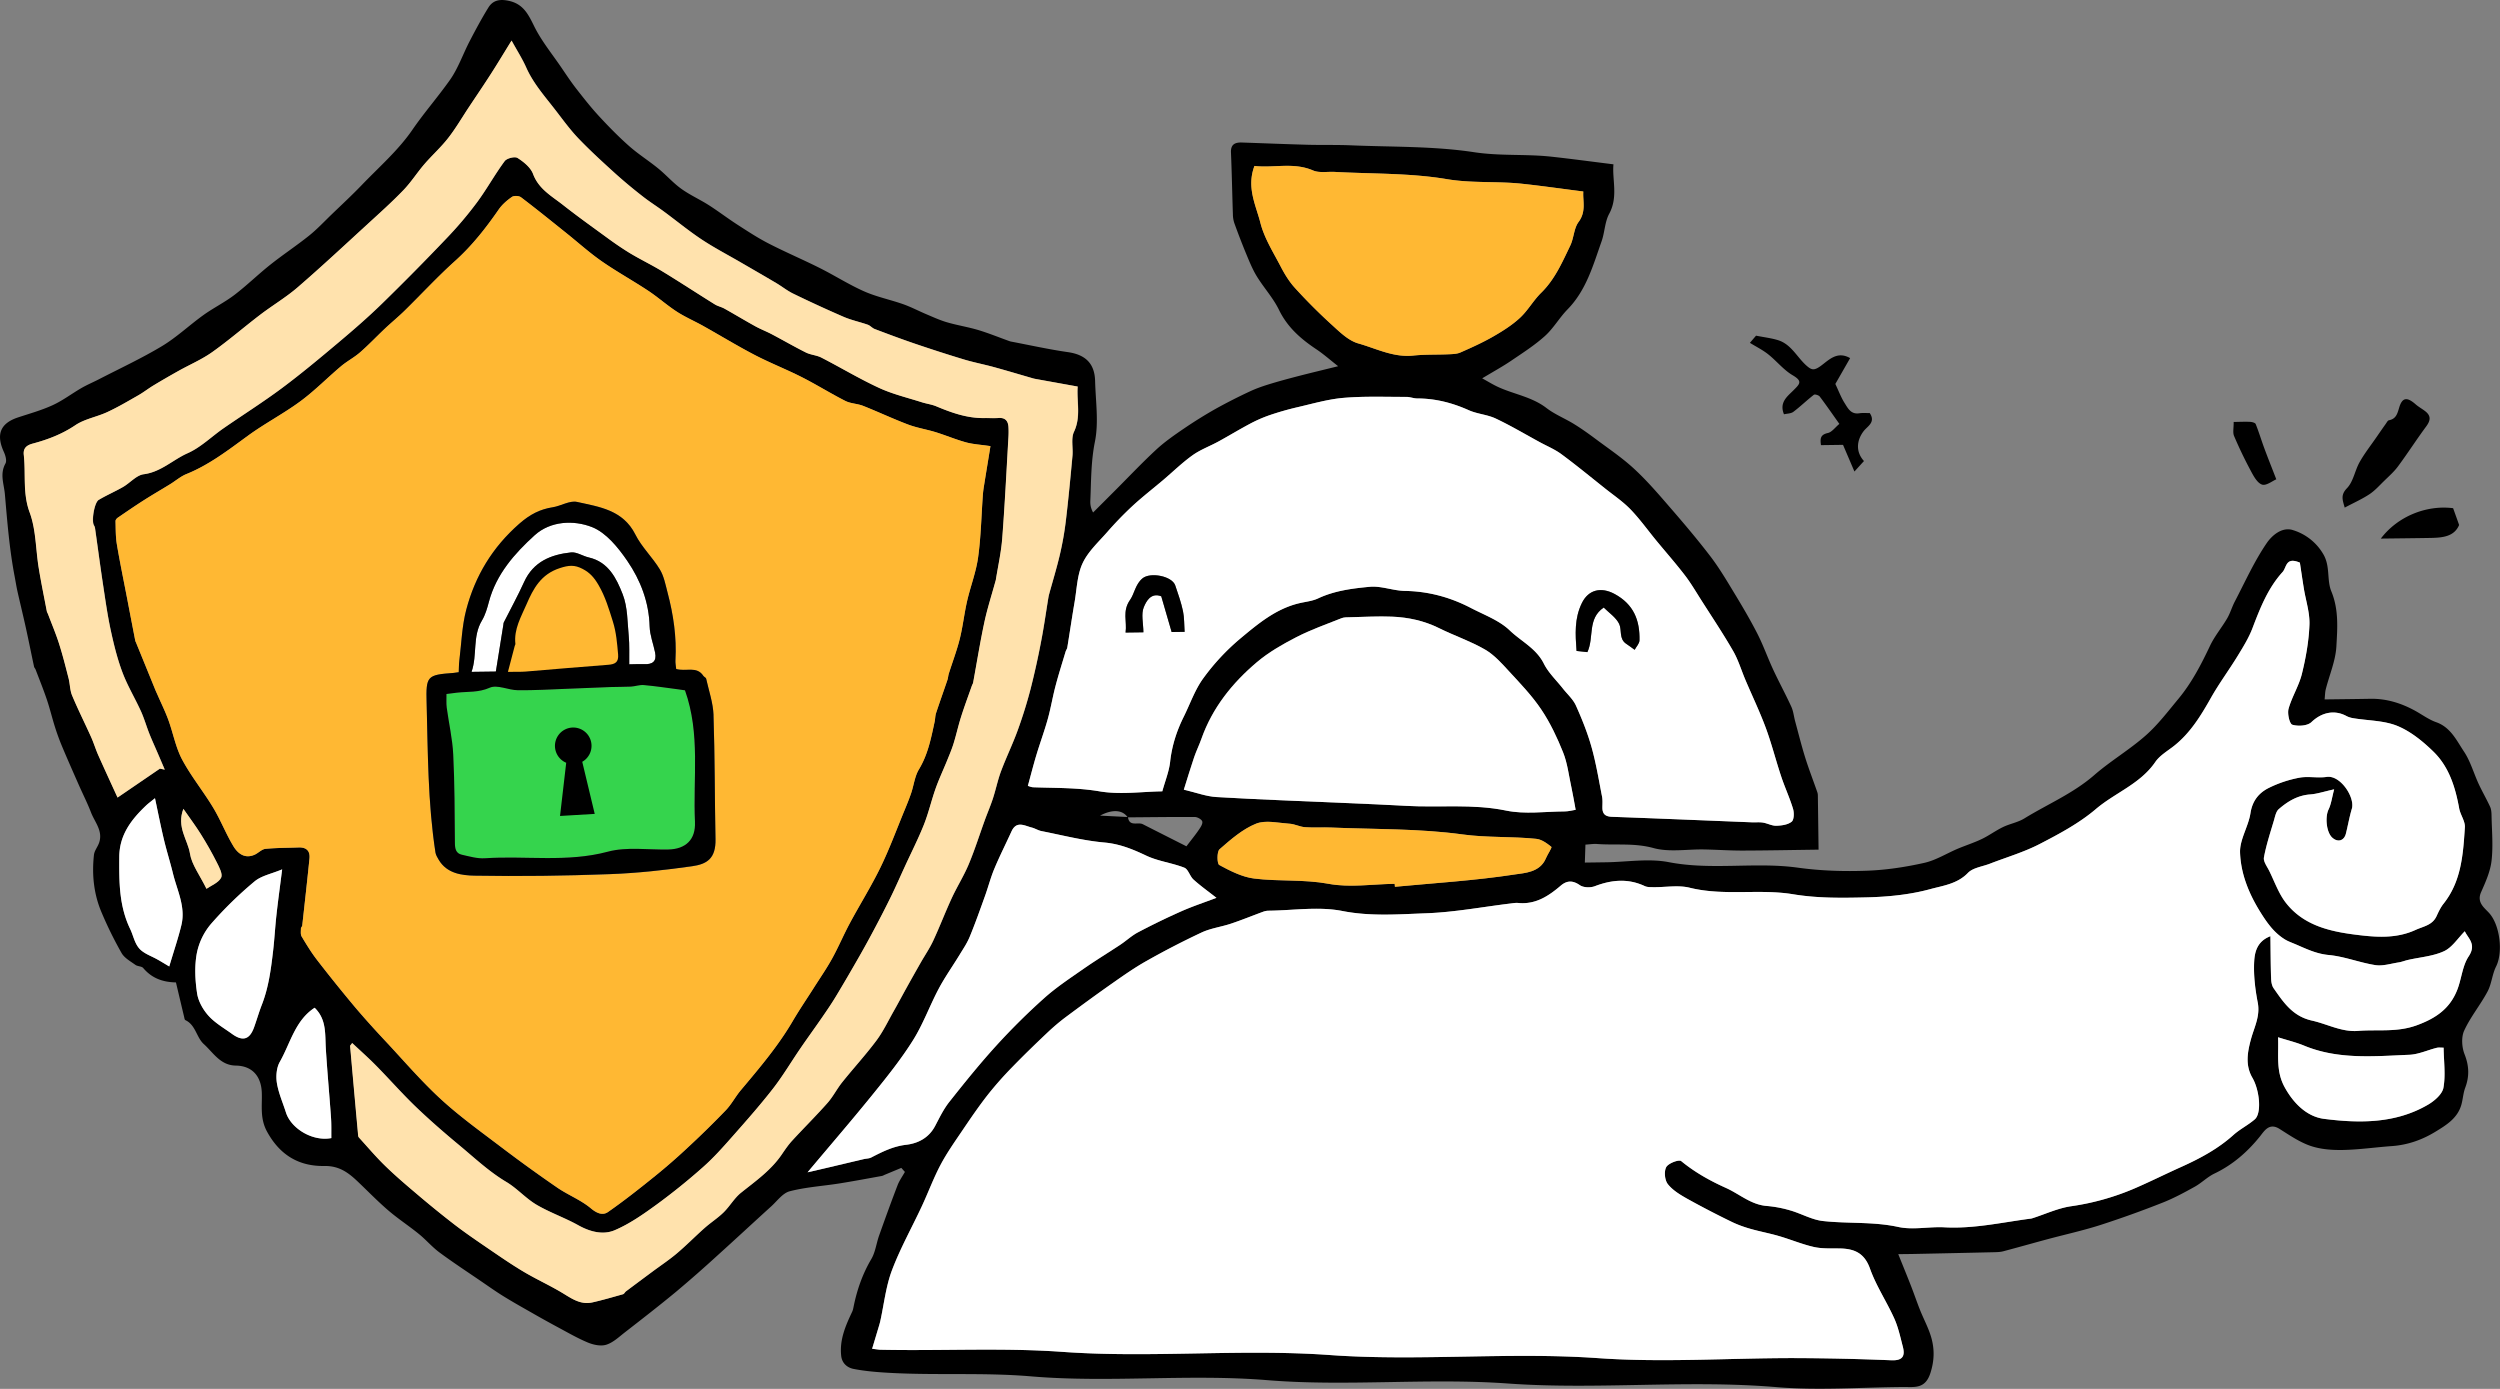
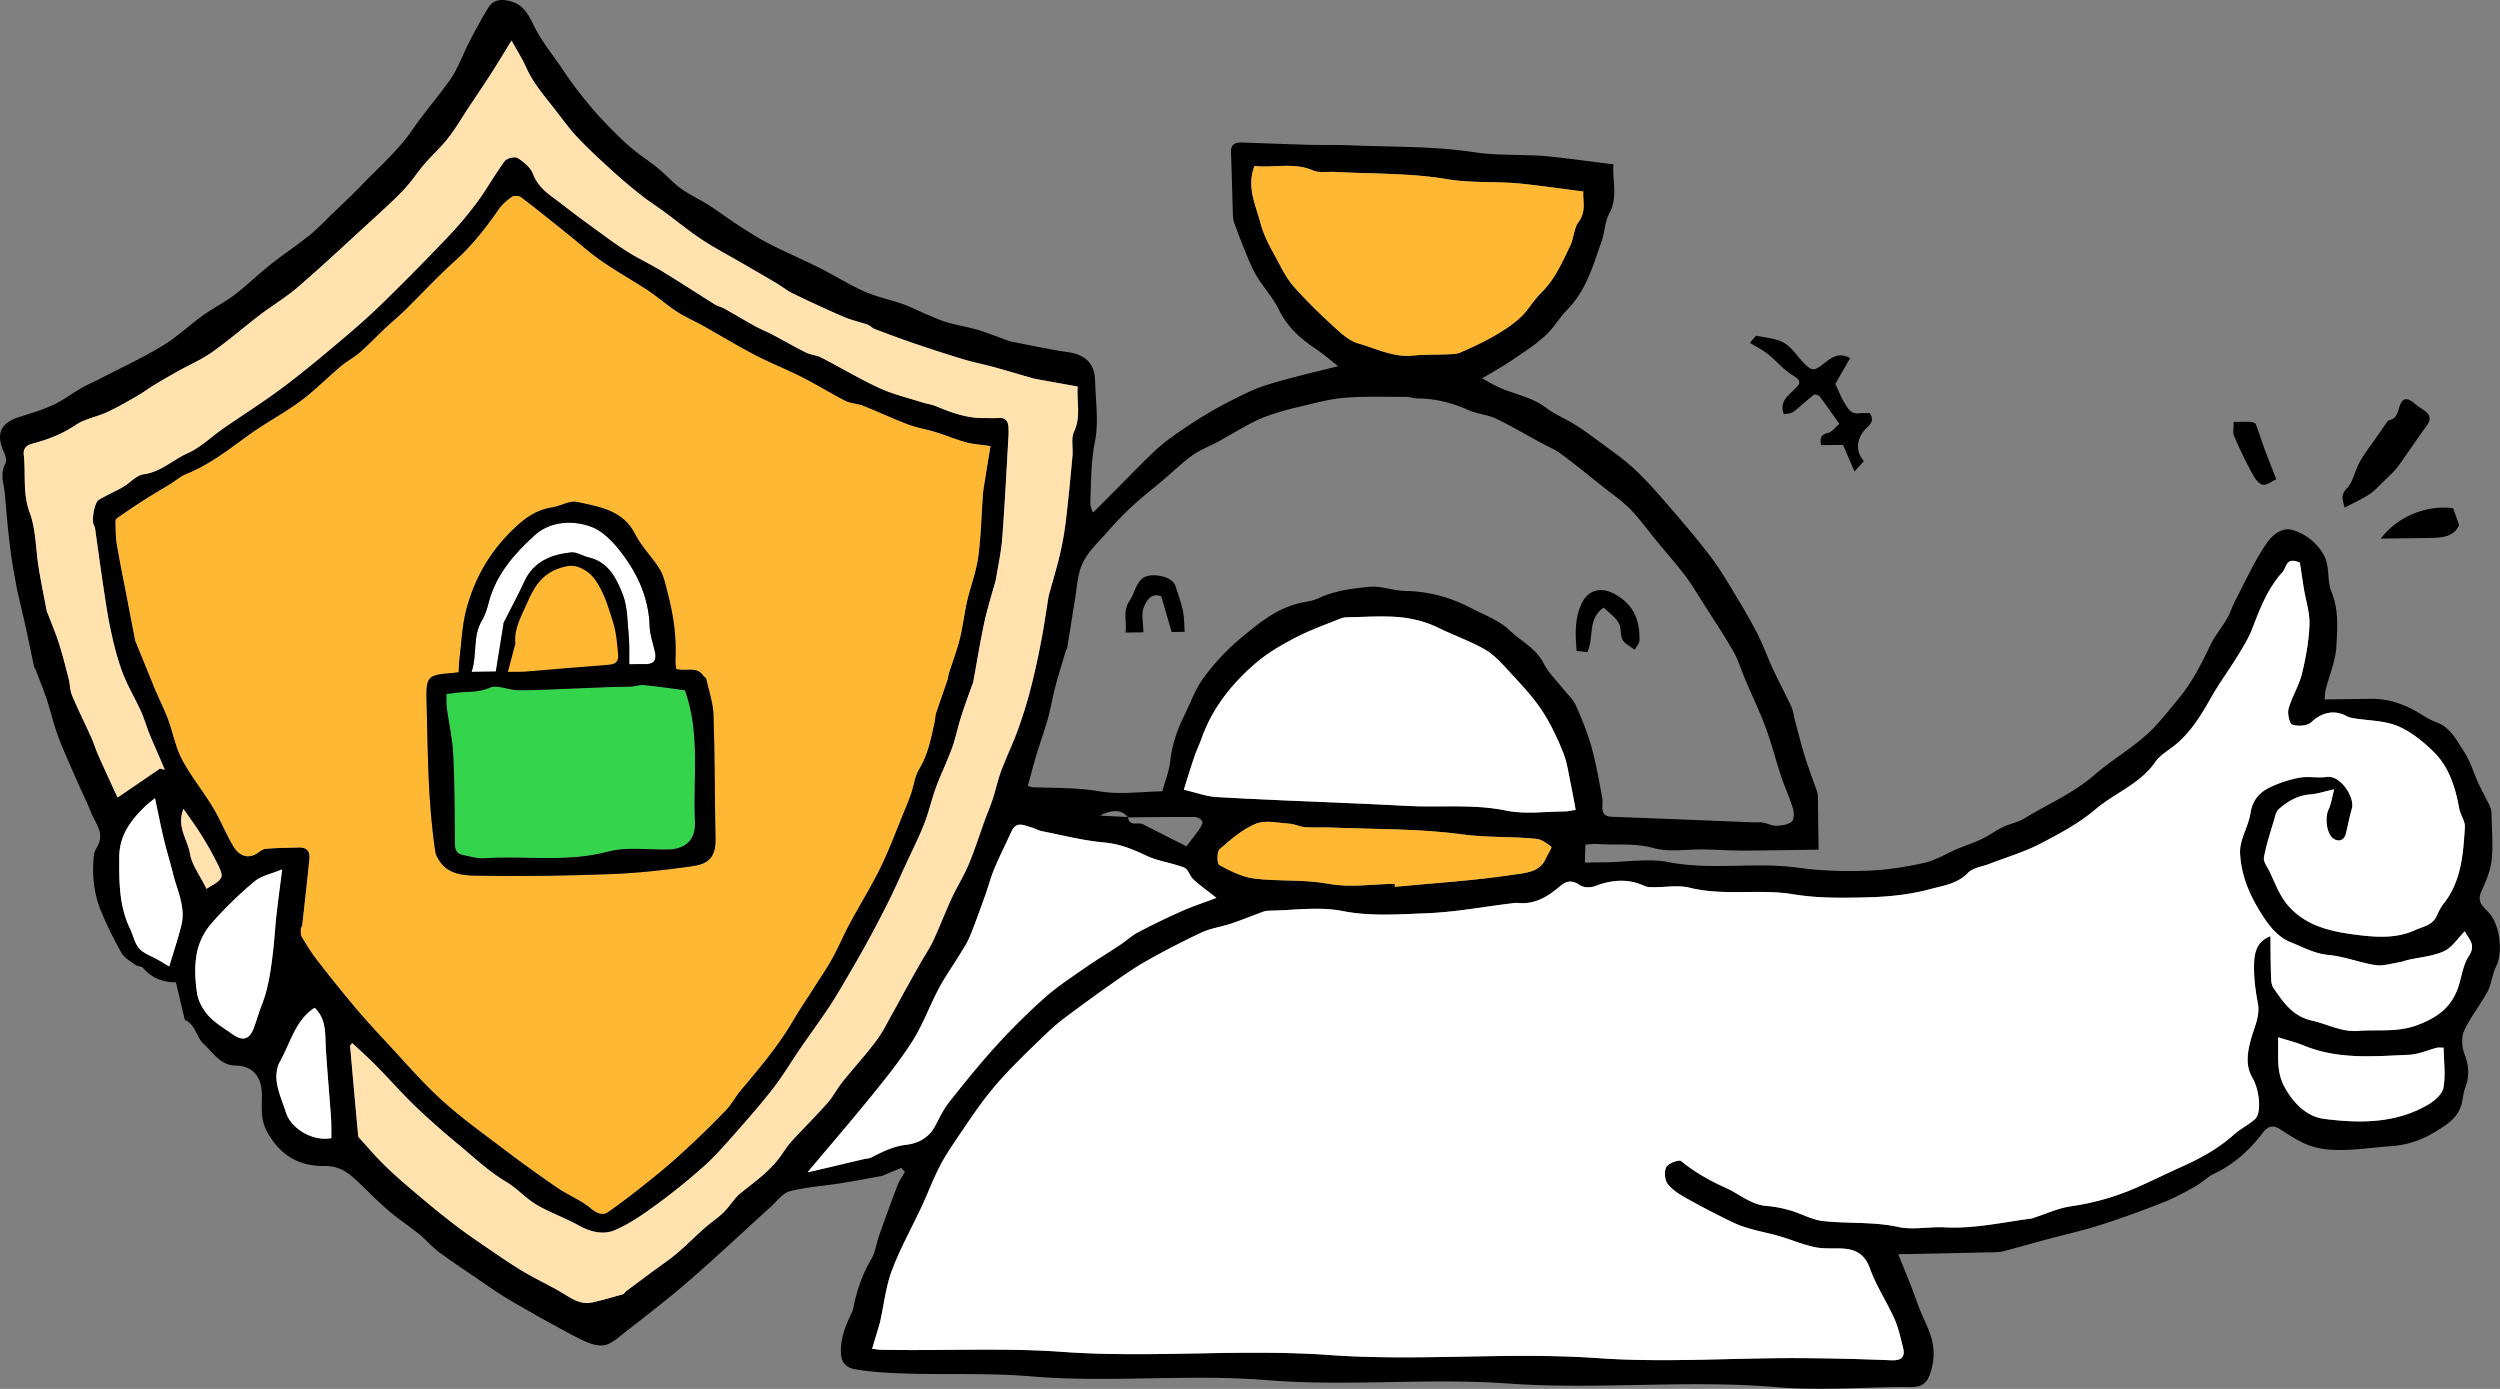
<svg xmlns="http://www.w3.org/2000/svg" fill="none" viewBox="0 0 180 100">
  <rect x="0" y="0" width="180" height="100" fill="#808080" stroke="none" />
  <g clip-path="url(#7yTXHd-cNCsua)">
    <path d="M45.305 47.831c-.01-.762.024-1.398-.036-2.026-.097-1.014-.075-2.093-.436-3.015-.443-1.136-1.02-2.329-2.44-2.653-.434-.098-.871-.406-1.28-.363-1.445.156-2.712.661-3.379 2.131-.448.99-.976 1.944-1.465 2.915-.022.044-.019.103-.027.156l-.542 3.376-1.749.023c.426-1.234.052-2.54.748-3.7.243-.405.38-.887.502-1.35.53-1.99 1.853-3.478 3.293-4.787 1.139-1.034 2.812-1.106 4.13-.588 1.016.4 1.883 1.473 2.543 2.436.95 1.389 1.558 2.968 1.606 4.722.018.63.267 1.252.394 1.88.13.644-.202.859-.793.832-.313-.014-.627.005-1.069.011z" fill="#fff" />
    <path d="M49.315 49.701c-.124-.017-.278-.043-.433-.064-.843-.108-1.685-.237-2.53-.314-.303-.027-.616.093-.926.11-.485.026-.971.015-1.456.032-1.055.038-2.108.088-3.163.126-1.174.043-2.35.117-3.524.104-.685-.008-1.483-.423-2.023-.182-.802.357-1.574.27-2.362.357-.23.026-.458.058-.755.096.005.355-.022.672.019.98.15 1.127.413 2.248.469 3.378.103 2.12.101 4.247.119 6.37.003.407.071.747.492.842.55.125 1.12.294 1.669.257 2.944-.196 5.904.314 8.85-.473 1.366-.365 2.895-.126 4.35-.157 1.254-.025 1.985-.706 1.922-1.987-.152-3.135.402-6.32-.72-9.477l.002.002z" fill="#35D44D" />
    <path d="M12.678 70.735c-1.005-.019-1.766-.328-2.366-1.036-.116-.137-.405-.112-.566-.23-.354-.256-.788-.492-.993-.851a27.716 27.716 0 01-1.444-2.933c-.56-1.317-.7-2.715-.545-4.131.033-.31.28-.59.38-.9.271-.838-.32-1.456-.588-2.151-.26-.676-.59-1.325-.882-1.988-.404-.915-.809-1.83-1.197-2.754a16.54 16.54 0 01-.516-1.407c-.208-.654-.365-1.323-.583-1.97-.248-.734-.539-1.453-.815-2.177-.027-.073-.095-.134-.111-.207-.199-.928-.383-1.857-.587-2.783-.192-.877-.408-1.75-.605-2.626-.08-.356-.135-.716-.203-1.075C.68 39.56.526 37.58.353 35.596c-.067-.77-.382-1.46.041-2.226.11-.2-.003-.584-.118-.835-.575-1.258-.252-2.058 1.019-2.48.842-.278 1.705-.517 2.507-.887.725-.334 1.371-.83 2.066-1.231.405-.234.839-.416 1.255-.63 1.517-.784 3.073-1.505 4.535-2.383 1.06-.638 1.976-1.511 2.987-2.237.721-.518 1.531-.917 2.237-1.454.896-.684 1.705-1.48 2.588-2.18.906-.72 1.875-1.359 2.777-2.081.579-.462 1.089-1.01 1.624-1.526.728-.701 1.472-1.39 2.172-2.118 1.246-1.298 2.634-2.505 3.642-3.972.858-1.25 1.848-2.377 2.714-3.603.592-.841.934-1.858 1.415-2.783.426-.82.863-1.636 1.348-2.422.329-.534.823-.626 1.46-.49 1.04.22 1.404.946 1.829 1.812.522 1.068 1.301 2.012 1.975 3.005.348.512.69 1.028 1.069 1.515.528.676 1.058 1.353 1.64 1.981.69.746 1.403 1.475 2.162 2.146.66.584 1.414 1.057 2.097 1.615.568.462 1.057 1.028 1.648 1.454.624.451 1.34.77 1.99 1.184.695.444 1.352.947 2.044 1.395.742.479 1.483.966 2.266 1.368 1.21.623 2.466 1.156 3.683 1.766 1.077.54 2.099 1.196 3.198 1.682.898.397 1.88.595 2.81.923.581.206 1.13.498 1.7.737.484.204.967.426 1.47.57.733.213 1.494.332 2.225.55.746.224 1.47.52 2.204.784.05.017.099.036.15.046 1.366.26 2.726.564 4.102.762 1.257.18 1.93.805 1.964 2.075.036 1.46.27 2.97-.013 4.37-.286 1.419-.27 2.81-.33 4.22-.012.258.004.517.197.883.543-.542 1.086-1.084 1.628-1.628.972-.972 1.918-1.976 2.928-2.909.612-.564 1.308-1.046 1.998-1.516.75-.51 1.522-.99 2.311-1.435a39.16 39.16 0 012.4-1.22c.433-.205.893-.368 1.352-.511.7-.217 1.41-.408 2.12-.593.89-.231 1.784-.443 2.907-.722-.594-.466-1.058-.879-1.571-1.22-1.114-.744-2.082-1.585-2.69-2.84-.417-.857-1.087-1.584-1.59-2.402-.31-.504-.535-1.063-.764-1.613a53.29 53.29 0 01-.86-2.229 2.05 2.05 0 01-.102-.621c-.05-1.488-.077-2.975-.139-4.461-.025-.593.296-.735.787-.72 1.58.054 3.162.119 4.743.162 1.032.027 2.067-.003 3.098.04 2.965.126 5.963.052 8.882.496 1.875.285 3.719.12 5.564.322 1.449.159 2.895.355 4.466.55-.105 1.106.355 2.334-.308 3.561-.318.588-.319 1.338-.548 1.985-.613 1.731-1.103 3.521-2.45 4.897-.586.6-1.014 1.365-1.632 1.921-.744.67-1.602 1.217-2.432 1.781-.606.411-1.251.764-2.083 1.264.425.233.775.451 1.145.622 1.149.528 2.436.71 3.483 1.515.599.46 1.328.749 1.978 1.149.542.335 1.063.706 1.573 1.087.93.694 1.9 1.347 2.749 2.13.915.843 1.735 1.795 2.551 2.739 1.008 1.162 2.004 2.335 2.938 3.555.626.818 1.157 1.71 1.692 2.594.592.974 1.173 1.956 1.693 2.97.432.843.748 1.745 1.148 2.606.418.9.893 1.771 1.306 2.672.15.325.183.702.278 1.054.236.867.452 1.74.719 2.597.262.838.58 1.658.87 2.489a.77.77 0 01.045.232c.019 1.32.036 2.642.052 3.924-1.859.024-3.668.062-5.477.067-.924.001-1.849-.064-2.774-.082-1.217-.022-2.501.212-3.637-.1-1.374-.378-2.713-.193-4.064-.292-.256-.019-.516.026-.833.045l-.044 1.293c.539-.007 1.03-.013 1.52-.021 1.51-.02 3.065-.29 4.518-.01 3.101.601 6.226-.027 9.287.396 1.689.233 3.346.282 5.012.22 1.372-.051 2.752-.262 4.093-.562.838-.186 1.607-.675 2.412-1.017.575-.242 1.174-.432 1.735-.7.525-.251 1.001-.607 1.526-.86.499-.243 1.079-.338 1.544-.625 1.681-1.033 3.516-1.8 5.034-3.122 1.171-1.018 2.531-1.817 3.695-2.844.884-.778 1.61-1.739 2.368-2.652.951-1.148 1.632-2.462 2.269-3.81.329-.696.842-1.303 1.234-1.974.223-.381.345-.82.55-1.213.74-1.418 1.401-2.894 2.297-4.206.353-.517 1.079-1.197 1.893-.937a3.814 3.814 0 012.173 1.717c.528.875.248 1.868.587 2.689.545 1.317.438 2.653.365 3.965-.059 1.04-.504 2.06-.766 3.093-.051.199-.049.41-.082.725 1.139-.014 2.218-.026 3.297-.045 1.144-.019 2.195.305 3.19.845.515.28.998.646 1.543.839 1.048.37 1.471 1.318 2.007 2.12.463.695.695 1.546 1.051 2.318.258.556.569 1.09.825 1.647.086.185.103.411.106.62.02 1.089.124 2.189.002 3.263-.087.777-.431 1.54-.753 2.267-.337.76.246 1.129.599 1.53.75.857.999 2.787.478 3.828-.281.562-.318 1.247-.612 1.797-.514.966-1.233 1.83-1.685 2.82-.216.472-.17 1.198.028 1.7.329.832.356 1.586.05 2.404-.145.384-.166.813-.275 1.211-.27.986-1.084 1.481-1.87 1.961-.955.584-1.998.954-3.131 1.035-1.177.084-2.351.257-3.53.28-.779.015-1.603-.044-2.331-.293-.793-.27-1.517-.771-2.239-1.226-.746-.47-1.101.163-1.412.55-.911 1.13-1.962 2.04-3.275 2.669-.507.244-.921.673-1.417.948-.752.418-1.516.831-2.313 1.145a73.816 73.816 0 01-4.486 1.612c-1.257.402-2.552.685-3.827 1.028-1.055.284-2.107.584-3.164.863-.202.052-.418.06-.629.065-1.932.045-3.866.086-5.798.126-.284.006-.569.008-1.126.014.354.882.646 1.591.924 2.305.221.566.415 1.142.639 1.705.278.701.655 1.374.842 2.098.207.8.188 1.58-.09 2.45-.375 1.17-1.151 1-1.955 1.006-3.046.024-6.109.263-9.132.01-6.445-.543-12.901.2-19.318-.26-5.79-.416-11.578.228-17.331-.241-5.685-.464-11.369.202-17.017-.274-3.384-.287-6.745-.067-10.11-.249-.893-.048-1.792-.116-2.668-.287-.432-.084-.834-.383-.894-.947-.124-1.157.314-2.162.788-3.163.054-.113.08-.242.105-.367.244-1.21.64-2.354 1.275-3.43.296-.502.364-1.135.564-1.7.43-1.208.866-2.416 1.326-3.614.13-.34.35-.642.53-.963a45.031 45.031 0 00-.259-.29l-1.188.494c-.07.03-.139.074-.212.087-1.013.183-2.027.374-3.044.537-1.198.19-2.423.263-3.59.566-.504.13-.903.698-1.332 1.087-1.303 1.181-2.59 2.379-3.896 3.557a92.302 92.302 0 01-2.941 2.579c-1.219 1.01-2.47 1.978-3.72 2.95-.42.328-.837.725-1.323.876-.39.121-.915.01-1.316-.156-.769-.32-1.495-.746-2.234-1.14a82.03 82.03 0 01-1.825-1.016c-.677-.385-1.359-.768-2.021-1.178-.539-.333-1.057-.701-1.58-1.058-1.013-.694-2.041-1.365-3.028-2.095-.532-.394-.97-.913-1.484-1.331-.72-.585-1.503-1.095-2.207-1.7-.77-.661-1.48-1.396-2.218-2.096-.667-.633-1.328-1.116-2.375-1.1-1.816.029-3.197-.763-4.131-2.47-.528-.965-.344-1.877-.38-2.816-.046-1.188-.696-1.928-1.878-1.944-1.106-.016-1.613-.928-2.298-1.548-.535-.484-.581-1.379-1.33-1.726-.05-.024-.065-.139-.082-.214-.197-.824-.391-1.648-.595-2.51l.012.012zM81.195 58.85c-.35-.523-1.063-.616-1.99-.126l2.008.103c.091.726.717.337 1.07.517 1.074.548 2.153 1.09 3.14 1.59.376-.495.656-.834.9-1.196.123-.179.288-.43.24-.593-.043-.15-.343-.318-.532-.32-1.613-.01-3.225.014-4.838.026l.002-.001zm84.399-18.335c-1.039-.45-.955.342-1.249.666-1.06 1.167-1.618 2.595-2.169 4.043-.27.708-.68 1.368-1.077 2.017-.62 1.012-1.332 1.968-1.913 3-.722 1.277-1.472 2.51-2.633 3.442-.473.38-1.047.7-1.378 1.183-1.083 1.583-2.894 2.21-4.283 3.392-1.197 1.019-2.631 1.784-4.039 2.511-1.138.588-2.39.953-3.591 1.42-.537.21-1.214.286-1.579.664-.761.792-1.794.916-2.697 1.162-1.469.402-3.036.558-4.566.596-1.772.043-3.53.075-5.331-.225-2.432-.403-4.965.142-7.434-.468-.825-.204-1.74-.03-2.614-.04-.208-.002-.441.006-.621-.078-1.206-.565-2.386-.455-3.599.008-.313.12-.816.106-1.075-.074-.525-.362-.939-.34-1.387.042-.882.754-1.82 1.363-3.057 1.238-.182-.017-.371.018-.553.04-2.023.246-4.039.628-6.068.703-2.002.074-4 .238-6.04-.165-1.704-.337-3.532-.04-5.305-.02-.13 0-.265.028-.387.072-.776.284-1.54.598-2.322.86-.696.232-1.447.326-2.107.632a58.16 58.16 0 00-3.95 2.04c-.83.463-1.615 1.012-2.397 1.559-1.159.811-2.3 1.645-3.435 2.491a15.12 15.12 0 00-1.354 1.148 80.426 80.426 0 00-2.495 2.447 26.17 26.17 0 00-1.784 2.019c-.65.832-1.244 1.707-1.837 2.582-.541.802-1.104 1.6-1.555 2.452-.507.96-.885 1.986-1.344 2.973-.717 1.54-1.556 3.032-2.153 4.617-.437 1.156-.567 2.428-.837 3.648-.03.129-.066.256-.104.382-.154.517-.31 1.033-.486 1.618.338.04.465.066.593.069 4.372.095 8.735-.16 13.125.154 6.394.458 12.814-.232 19.24.228 6.419.461 12.868-.23 19.319.224 4.662.328 9.368-.005 14.055-.004 2.35 0 4.7.066 7.048.157.79.03 1.014-.274.831-.973-.179-.685-.329-1.393-.616-2.034-.547-1.215-1.305-2.345-1.748-3.59-.413-1.16-1.171-1.445-2.229-1.454-.607-.006-1.231.027-1.816-.107-.85-.193-1.667-.539-2.507-.784-.685-.2-1.391-.329-2.075-.526a8.238 8.238 0 01-1.354-.509 65.688 65.688 0 01-3.17-1.647c-.512-.287-1.057-.612-1.408-1.061-.222-.284-.281-.919-.109-1.226.154-.276.915-.56 1.074-.43.986.812 2.072 1.416 3.225 1.935.979.44 1.804 1.211 2.949 1.297a8.403 8.403 0 011.691.324c.789.228 1.542.67 2.34.759 1.799.2 3.618.033 5.424.428 1.06.232 2.219-.033 3.326.026 2.067.112 4.068-.338 6.09-.61.078-.012.159-.018.234-.04.936-.299 1.852-.735 2.812-.87a18.029 18.029 0 004.741-1.364c1.06-.464 2.096-.98 3.149-1.454 1.359-.61 2.659-1.304 3.78-2.311.471-.423 1.06-.711 1.538-1.126.506-.438.351-2.091-.173-2.994-.521-.896-.361-1.825-.102-2.78.232-.855.676-1.656.488-2.626-.187-.967-.31-1.975-.257-2.954.035-.671.198-1.463 1.169-1.832.014 1.07.016 2.041.048 3.012.008.247.046.539.181.732.71 1.017 1.363 2.021 2.766 2.334 1.103.245 2.148.837 3.316.74 1.405-.116 2.793.122 4.231-.406 1.41-.516 2.4-1.222 2.922-2.582.302-.785.363-1.705.811-2.377.589-.883-.056-1.304-.278-1.81-.504.504-.912 1.166-1.5 1.438-.793.367-1.726.43-2.597.63-.225.051-.443.142-.67.177-.558.086-1.139.277-1.675.194-1.131-.177-2.227-.621-3.36-.728-.884-.083-1.611-.439-2.379-.77-.273-.118-.561-.217-.808-.373-.762-.482-1.252-1.174-1.734-1.947-.832-1.336-1.409-2.766-1.46-4.288-.032-.936.602-1.873.75-2.84.137-.887.605-1.456 1.312-1.809a8.583 8.583 0 012.194-.736c.641-.123 1.33.038 1.979-.06.994-.148 2.054 1.483 1.814 2.293-.175.585-.279 1.193-.427 1.786-.132.527-.588.656-.987.29-.429-.396-.521-1.49-.264-2.023.191-.39.243-.85.404-1.451-.763.167-1.238.332-1.721.367-.902.063-1.621.499-2.266 1.057-.201.175-.265.53-.351.817-.26.884-.551 1.762-.718 2.663-.054.29.227.655.383.97.381.774.674 1.62 1.192 2.29 1.352 1.742 3.416 2.119 5.407 2.348 1.275.147 2.626.21 3.93-.387.593-.271 1.216-.335 1.523-1.008.141-.309.292-.626.502-.89 1.282-1.616 1.404-3.564 1.53-5.493.028-.443-.326-.9-.41-1.365-.275-1.519-.728-2.98-1.843-4.073-.757-.74-1.635-1.459-2.595-1.855-.964-.399-2.099-.383-3.157-.557a1.665 1.665 0 01-.52-.16c-.899-.487-1.817-.24-2.524.438-.283.27-.958.314-1.373.186-.2-.062-.37-.8-.272-1.15.24-.86.747-1.648.96-2.51.286-1.158.499-2.353.543-3.541.034-.862-.262-1.736-.403-2.606-.107-.659-.202-1.319-.285-1.86h.007zm-94.28-8.39c-.743-.11-1.27-.136-1.766-.273-.739-.204-1.452-.506-2.186-.734-.656-.202-1.346-.309-1.988-.551-1.091-.412-2.148-.912-3.233-1.342-.41-.163-.892-.16-1.28-.356-1.062-.539-2.076-1.175-3.137-1.714-1.114-.564-2.283-1.02-3.391-1.597-1.265-.659-2.485-1.405-3.73-2.101-.622-.348-1.283-.632-1.879-1.017-.715-.464-1.357-1.041-2.068-1.512-1.098-.727-2.257-1.363-3.337-2.115-.885-.617-1.692-1.347-2.536-2.022-1.084-.867-2.162-1.742-3.268-2.58-.15-.114-.507-.133-.656-.031-.358.247-.707.55-.954.905-.93 1.343-1.924 2.612-3.149 3.713-1.257 1.13-2.407 2.379-3.614 3.563-.458.45-.957.857-1.424 1.297-.602.567-1.173 1.171-1.796 1.715-.425.371-.94.637-1.374 1.003-.983.829-1.89 1.756-2.92 2.517-1.208.891-2.555 1.59-3.768 2.474-1.415 1.032-2.791 2.101-4.434 2.766-.421.17-.78.488-1.173.729-.629.387-1.27.757-1.892 1.154-.637.406-1.262.835-1.886 1.262-.075.051-.16.16-.159.24.016.554.003 1.117.094 1.66.22 1.316.494 2.623.745 3.932.192 1.004.386 2.007.58 3.011.01.052.038.1.059.149l1.38 3.386c.06.143.128.282.188.424.256.587.542 1.162.76 1.763.344.946.524 1.97.99 2.846.644 1.21 1.528 2.29 2.238 3.47.539.895.917 1.886 1.459 2.78.316.522.826.917 1.528.6.267-.121.504-.389.772-.418.788-.08 1.584-.07 2.377-.102.561-.022.854.236.795.804-.164 1.607-.343 3.212-.521 4.82-.008.073-.096.141-.096.213 0 .193-.036.424.053.574.346.582.704 1.165 1.117 1.7a110.89 110.89 0 002.747 3.412c.721.856 1.48 1.68 2.245 2.5 1.292 1.384 2.53 2.83 3.921 4.107 1.35 1.238 2.85 2.316 4.312 3.426a106.118 106.118 0 004.055 2.931c.782.538 1.702.892 2.422 1.493.441.37.86.532 1.24.266 1.17-.815 2.29-1.703 3.4-2.599a42.598 42.598 0 002.347-2.047 66.835 66.835 0 002.735-2.68c.411-.43.693-.983 1.079-1.442 1.333-1.587 2.674-3.16 3.727-4.96.483-.826 1.025-1.618 1.538-2.426.442-.697.912-1.376 1.311-2.097.458-.83.826-1.71 1.276-2.546.724-1.348 1.541-2.652 2.21-4.028.645-1.325 1.154-2.717 1.718-4.08.171-.413.341-.829.484-1.251.194-.57.26-1.212.561-1.712.647-1.069.874-2.25 1.13-3.433.044-.205.038-.424.103-.62.264-.799.548-1.59.818-2.388.05-.147.053-.308.1-.454.264-.834.577-1.655.789-2.5.222-.894.32-1.82.527-2.72.243-1.057.647-2.087.793-3.153.205-1.486.234-2.996.341-4.496.016-.21.045-.42.078-.628.155-.956.312-1.911.47-2.877l.002-.004zM11.515 55.337l.354.077-.513-1.2c-.2-.463-.411-.922-.597-1.39-.213-.54-.37-1.1-.61-1.627-.428-.937-.968-1.83-1.329-2.791-.367-.976-.618-2.001-.839-3.023-.235-1.087-.39-2.192-.556-3.292-.205-1.357-.384-2.717-.578-4.075-.011-.075-.05-.147-.086-.215-.171-.325.04-1.625.353-1.811.569-.34 1.182-.603 1.756-.933.508-.293.96-.845 1.485-.913 1.244-.164 2.1-1.044 3.165-1.516.94-.416 1.716-1.194 2.579-1.792 1.398-.97 2.842-1.878 4.206-2.894 1.398-1.04 2.739-2.163 4.074-3.285 1.069-.9 2.126-1.816 3.127-2.79a180.179 180.179 0 004.652-4.711 27.505 27.505 0 002.181-2.572c.712-.96 1.292-2.021 2.004-2.984.154-.209.732-.352.928-.228.445.282.94.686 1.117 1.153.41 1.09 1.344 1.59 2.156 2.232 1.014.798 2.064 1.55 3.108 2.308.554.402 1.112.802 1.698 1.154.768.461 1.578.848 2.342 1.315 1.271.775 2.515 1.591 3.779 2.377.214.134.478.185.699.31.742.416 1.47.856 2.216 1.267.386.214.802.371 1.195.579.821.433 1.625.902 2.458 1.315.345.17.766.188 1.107.364 1.395.717 2.744 1.532 4.166 2.187.971.448 2.034.698 3.06 1.026.347.112.717.157 1.05.295 1.111.466 2.231.864 3.458.845.345-.005.69.018 1.033-.006.477-.032.677.215.704.647.016.265.01.531-.005.796-.141 2.407-.259 4.816-.443 7.22-.078 1.001-.302 1.99-.46 2.984-.007.051-.026.1-.04.152-.268.974-.58 1.937-.79 2.923-.307 1.437-.54 2.89-.806 4.335-.014.073-.062.14-.087.212-.264.751-.544 1.497-.784 2.256-.202.633-.341 1.283-.538 1.918-.135.432-.315.85-.485 1.269-.269.66-.574 1.304-.81 1.975-.304.858-.507 1.755-.842 2.599-.406 1.017-.904 1.995-1.362 2.99-.327.713-.644 1.432-.985 2.138a68.654 68.654 0 01-1.138 2.229c-.37.701-.75 1.4-1.144 2.088-.56.98-1.125 1.955-1.708 2.92-.318.527-.667 1.034-1.015 1.54-.51.74-1.04 1.466-1.546 2.207-.661.965-1.257 1.979-1.975 2.898-.94 1.206-1.954 2.352-2.967 3.498-.656.743-1.321 1.49-2.063 2.144a45.227 45.227 0 01-3.343 2.698c-.954.693-1.944 1.388-3.018 1.846-.837.357-1.77.116-2.621-.359-.976-.545-2.051-.913-3.011-1.48-.772-.457-1.39-1.174-2.161-1.633-1.247-.742-2.288-1.728-3.39-2.644a57.449 57.449 0 01-3.115-2.751c-.995-.955-1.908-1.998-2.876-2.981-.551-.56-1.14-1.081-1.725-1.631-.096.14-.151.182-.148.22.189 2.143.383 4.284.577 6.425.005.05.017.113.049.148.624.685 1.225 1.396 1.89 2.044.725.707 1.499 1.369 2.274 2.023a72.64 72.64 0 002.759 2.24c.835.637 1.71 1.229 2.578 1.822.788.537 1.577 1.079 2.396 1.564.876.518 1.807.943 2.68 1.462.702.416 1.36.924 2.236.728.744-.167 1.478-.383 2.21-.59.085-.024.136-.148.215-.209a440.03 440.03 0 011.932-1.44c.582-.431 1.187-.833 1.74-1.3.685-.58 1.316-1.224 1.988-1.82.441-.391.947-.713 1.366-1.125.45-.441.772-1.028 1.257-1.415 1.052-.84 2.154-1.614 2.928-2.749.235-.346.472-.696.755-1.002.837-.91 1.717-1.781 2.537-2.707.404-.456.682-1.02 1.065-1.497.809-1.01 1.687-1.965 2.46-3 .487-.653.841-1.405 1.247-2.12.317-.559.616-1.128.93-1.69.333-.602.671-1.203 1.011-1.8.3-.527.647-1.03.901-1.577.47-1.014.87-2.062 1.338-3.076.381-.824.872-1.6 1.222-2.436.437-1.044.777-2.128 1.164-3.193.19-.518.409-1.026.579-1.55.211-.648.345-1.323.584-1.96.372-.992.838-1.947 1.199-2.942a32.72 32.72 0 00.924-2.966 57.01 57.01 0 00.766-3.465c.202-1.036.346-2.083.518-3.124.013-.078.029-.157.05-.233.263-.956.554-1.905.78-2.871.185-.8.33-1.615.427-2.43.184-1.554.332-3.113.477-4.672.053-.58-.118-1.245.11-1.73.516-1.092.185-2.16.264-3.252-1.053-.19-2.017-.364-2.982-.54a2.402 2.402 0 01-.23-.049c-.944-.272-1.885-.556-2.832-.816-.71-.194-1.436-.333-2.141-.545-1.186-.357-2.365-.74-3.539-1.138a88.412 88.412 0 01-2.892-1.056c-.178-.067-.316-.244-.494-.307-.573-.201-1.179-.327-1.735-.566a90.028 90.028 0 01-3.632-1.671c-.43-.209-.812-.518-1.226-.764-.85-.503-1.707-.996-2.562-1.492-.94-.547-1.91-1.05-2.815-1.651-.938-.622-1.81-1.343-2.717-2.01-.497-.367-1.023-.696-1.51-1.078a36.853 36.853 0 01-1.976-1.647c-.901-.816-1.802-1.64-2.644-2.516-.596-.62-1.106-1.323-1.634-2.007-.773-1.004-1.627-1.95-2.15-3.133-.273-.612-.638-1.18-1.048-1.925-.538.872-1.002 1.643-1.487 2.399-.516.805-1.055 1.596-1.584 2.393-.494.744-.944 1.522-1.492 2.224-.521.668-1.163 1.242-1.718 1.887-.52.606-.955 1.293-1.506 1.866-.815.846-1.694 1.633-2.561 2.428-1.673 1.532-3.332 3.081-5.048 4.564-.84.725-1.81 1.299-2.695 1.973-1.166.888-2.275 1.854-3.47 2.7-.748.532-1.61.898-2.416 1.348-.604.338-1.205.684-1.798 1.043-.375.226-.72.499-1.1.715-.733.42-1.464.85-2.227 1.206-.756.352-1.635.494-2.311.95-.955.642-1.986 1.034-3.064 1.321-.492.131-.694.373-.643.821.155 1.371-.092 2.744.422 4.134.46 1.24.434 2.658.652 3.994.17 1.044.384 2.08.583 3.12.014.075.063.143.09.216.267.707.563 1.403.792 2.122.262.823.475 1.663.688 2.502.103.404.093.85.252 1.227.423 1.01.917 1.991 1.367 2.992.194.43.329.887.521 1.317.469 1.052.953 2.098 1.384 3.04l3.055-2.086-.01.001zm72.17 1.64c.21-.766.488-1.44.565-2.139.128-1.15.47-2.21.978-3.233.462-.93.807-1.948 1.412-2.774a16.055 16.055 0 012.628-2.828c1.282-1.068 2.585-2.173 4.284-2.573.451-.107.934-.15 1.347-.344 1.184-.557 2.463-.72 3.723-.837.824-.078 1.681.282 2.526.296 1.695.027 3.268.453 4.756 1.23.961.5 2.046.892 2.802 1.62.814.782 1.901 1.284 2.449 2.384.33.663.907 1.202 1.374 1.797.318.405.731.767.936 1.223.439.975.841 1.981 1.13 3.01.325 1.16.521 2.36.753 3.546.051.257.025.53.025.796 0 .464.221.64.687.658 3.36.122 6.721.263 10.081.397.264.011.534-.02.793.021.326.053.643.234.961.227.38-.012.828-.072 1.104-.292.175-.139.186-.638.101-.922-.24-.794-.595-1.553-.857-2.342-.386-1.157-.683-2.346-1.106-3.488-.433-1.172-.977-2.302-1.466-3.453-.296-.693-.51-1.433-.884-2.082-.719-1.25-1.523-2.452-2.299-3.67-.384-.604-.748-1.227-1.183-1.793-.655-.851-1.367-1.66-2.05-2.49-.617-.75-1.184-1.547-1.856-2.243-.543-.563-1.206-1.011-1.822-1.5-1.047-.833-2.082-1.684-3.156-2.478-.473-.35-1.033-.58-1.554-.864-1.056-.574-2.091-1.19-3.176-1.703-.607-.287-1.328-.325-1.943-.6-1.189-.533-2.407-.844-3.709-.846-.259 0-.516-.113-.775-.111-1.501.003-3.01-.058-4.501.067-1.119.094-2.221.416-3.322.67a20.8 20.8 0 00-2.047.584 9.893 9.893 0 00-1.433.633c-.755.4-1.484.847-2.233 1.256-.618.338-1.294.584-1.862.989-.746.534-1.41 1.184-2.114 1.78-.742.629-1.513 1.225-2.227 1.885a25.424 25.424 0 00-1.819 1.883c-.627.712-1.37 1.393-1.76 2.23-.388.836-.412 1.845-.574 2.782-.187 1.094-.348 2.192-.527 3.287-.016.1-.09.192-.121.29-.246.825-.508 1.646-.728 2.478-.208.789-.34 1.599-.559 2.385-.242.869-.556 1.717-.817 2.58-.217.721-.402 1.45-.615 2.228.094.025.239.094.386.099 1.594.059 3.174.02 4.777.293 1.485.252 3.053.018 4.517 0zm29.759 1.329c-.117-.625-.205-1.153-.317-1.674-.178-.825-.275-1.685-.587-2.46-.429-1.07-.932-2.135-1.571-3.088-.661-.985-1.498-1.857-2.307-2.736-.532-.578-1.081-1.199-1.746-1.583-1.051-.607-2.22-1-3.312-1.541-1.07-.531-2.203-.775-3.373-.825-1.002-.043-2.011.02-3.017.042-.21.005-.439-.005-.627.07-1.089.434-2.203.826-3.242 1.36-1 .515-2.003 1.086-2.857 1.81-1.765 1.493-3.195 3.272-3.985 5.5-.16.452-.375.886-.527 1.338-.264.781-.5 1.572-.744 2.34.889.206 1.611.482 2.349.527 3.066.18 6.138.29 9.207.427 1.475.065 2.95.12 4.424.206 2.407.142 4.817-.157 7.231.342 1.347.28 2.796.069 4.199.061.297-.002.594-.084.799-.116h.003zM90.323 11.949c-.584 1.552.104 2.821.427 4.092.281 1.11.933 2.131 1.47 3.164.28.543.611 1.081 1.02 1.528a39.2 39.2 0 002.617 2.62c.588.535 1.22 1.17 1.941 1.373 1.293.367 2.541 1.027 3.966.874.839-.09 1.691-.054 2.536-.093.287-.012.599-.019.855-.13.8-.353 1.601-.715 2.358-1.148.676-.39 1.355-.816 1.925-1.344.574-.53.966-1.255 1.527-1.803.988-.968 1.519-2.202 2.099-3.405.259-.54.256-1.238.596-1.697.567-.765.291-1.522.341-2.192-1.545-.197-2.985-.405-4.429-.56-1.791-.19-3.58-.026-5.399-.33-2.644-.446-5.374-.372-8.065-.52-.528-.03-1.116.089-1.57-.107-1.414-.61-2.847-.157-4.212-.324l-.003.002zm-2.74 52.695c-.59-.463-1.145-.858-1.647-1.312-.267-.241-.377-.745-.665-.857-.89-.349-1.882-.46-2.739-.867-.977-.462-1.91-.848-3.02-.945-1.522-.136-3.02-.526-4.527-.823-.24-.048-.459-.194-.697-.255-.523-.132-1.1-.508-1.457.278-.41.897-.855 1.78-1.237 2.689-.265.633-.436 1.304-.668 1.951-.355.986-.704 1.975-1.103 2.945-.19.462-.478.886-.74 1.315-.496.813-1.05 1.594-1.497 2.434-.647 1.218-1.117 2.538-1.845 3.699-.845 1.349-1.85 2.605-2.853 3.845-1.507 1.864-3.073 3.678-4.742 5.668.574-.133 1.016-.233 1.456-.337.864-.204 1.728-.411 2.594-.614.177-.041.375-.035.531-.114.8-.413 1.581-.809 2.514-.917.869-.1 1.644-.504 2.092-1.358.312-.595.61-1.213 1.023-1.735 1.092-1.379 2.198-2.751 3.382-4.05a47.366 47.366 0 013.454-3.423c.872-.78 1.862-1.434 2.825-2.105.867-.606 1.775-1.154 2.656-1.739.43-.285.814-.65 1.267-.888a51.454 51.454 0 013.115-1.513c.827-.365 1.688-.65 2.531-.97l-.003-.002zm12.832-1.008c.006.072.013.142.018.214 2.867-.273 5.751-.448 8.594-.883.743-.115 1.844-.144 2.275-1.163.124-.295.453-.78.397-.827-.313-.26-.702-.539-1.09-.579-1.763-.181-3.529-.076-5.318-.32-3.106-.424-6.28-.362-9.425-.494-.634-.028-1.271.02-1.903-.026-.377-.027-.74-.226-1.117-.25-.81-.053-1.721-.282-2.415 0-.968.392-1.818 1.135-2.622 1.838-.203.178-.186 1.047-.022 1.135.786.422 1.636.863 2.505.973 1.777.223 3.57.049 5.374.382 1.53.284 3.162.02 4.747 0h.002zm63.607 11.048c.053 1.302-.167 2.425.474 3.595.667 1.22 1.643 2.127 2.836 2.28 2.539.325 5.145.349 7.484-1.02.463-.27 1.028-.755 1.112-1.219.165-.915.027-1.886.014-2.887-.194.003-.353-.024-.496.011-.662.166-1.315.474-1.983.503-2.547.106-5.114.357-7.571-.662-.562-.233-1.163-.376-1.868-.6l-.002-.001zM20.315 62.594c-.766.322-1.498.457-1.994.873a27.615 27.615 0 00-3.146 3.077 4.683 4.683 0 00-1.01 2.131c-.165.925-.115 1.918.028 2.854.088.57.43 1.172.823 1.607.47.52 1.114.886 1.693 1.306.772.558 1.264.41 1.584-.47.195-.543.354-1.1.562-1.635.486-1.246.655-2.557.809-3.87.1-.861.146-1.729.241-2.59.11-.99.247-1.978.412-3.285l-.002.002zm-8.128 6.992c.346-1.169.654-2.068.875-2.986.315-1.307-.308-2.487-.607-3.707-.2-.818-.456-1.621-.651-2.439-.23-.96-.42-1.929-.645-2.983-.283.231-.475.369-.645.53-1.062 1.01-1.917 2.114-1.926 3.697-.01 1.776-.024 3.512.786 5.193.256.53.332 1.167.82 1.56.327.263.744.41 1.117.618.275.153.544.32.876.517zm10.469 2.973c-1.41.916-1.745 2.552-2.51 3.9-.237.415-.288 1.024-.21 1.512.116.724.425 1.416.65 2.122.374 1.18 1.938 2.11 3.27 1.851-.006-.475.012-.972-.023-1.467-.117-1.66-.272-3.317-.373-4.978-.064-1.029.066-2.094-.804-2.938v-.002zm-7.789-8.564c.34-.24.864-.435 1.055-.804.132-.256-.15-.776-.332-1.135a25.447 25.447 0 00-1.131-1.997c-.36-.58-.774-1.129-1.254-1.822-.507 1.311.313 2.222.474 3.225.128.793.69 1.519 1.188 2.533z" fill="#000" />
    <path d="M134.206 33.195c-.212.23-.423.464-.687.754l-.821-1.92-1.588.021c-.063-.46-.057-.75.495-.874.292-.063.524-.403.829-.655-.477-.671-.93-1.331-1.411-1.967-.076-.1-.353-.185-.424-.13-.505.391-.965.843-1.476 1.227-.175.132-.455.124-.676.178-.36-.862.259-1.299.661-1.706.466-.47.717-.663-.038-1.106-.654-.384-1.153-1.027-1.759-1.506-.397-.316-.861-.544-1.318-.826.216-.254.387-.453.443-.517.597.12 1.115.176 1.6.33.936.298 1.349 1.221 2.031 1.827.367.325.546.36.996.045.583-.412 1.187-1.135 2.146-.585l-1.064 1.859c.241.51.408.963.659 1.363.239.38.458.843 1.063.75.254-.04.518-.012.755-.015.446.66-.164.945-.432 1.29-.536.694-.574 1.52.017 2.164l-.001-.001zm34.613 3.352c-.157-.56-.31-.907.167-1.401.456-.474.564-1.266.906-1.873.351-.624.799-1.193 1.206-1.784.224-.325.448-.649.676-.97.069-.095.139-.242.228-.26.506-.097.603-.452.734-.895.222-.76.567-.799 1.187-.255.219.193.484.331.713.515.424.34.348.677.044 1.088-.695.941-1.328 1.928-2.024 2.868-.289.391-.666.72-1.015 1.062-.337.33-.658.692-1.047.947-.526.346-1.108.606-1.775.96v-.002zm2.6 2.233c1.205-1.597 3.276-2.435 5.206-2.19.135.378.269.748.432 1.209-.351.835-1.183.916-2.044.932-1.173.021-2.347.032-3.594.048v.002zm-7.525-4.269c-.275.114-.731.482-1.027.38-.349-.121-.612-.62-.818-1.006a30.544 30.544 0 01-1.196-2.493c-.105-.246-.023-.57-.029-1.011.413-.005.796-.026 1.176-.008.143.006.371.064.41.16.225.557.397 1.136.605 1.7.249.678.518 1.347.879 2.279z" fill="#000" />
    <path d="M165.594 40.514c.082.54.178 1.2.284 1.858.142.87.437 1.745.404 2.607-.045 1.188-.259 2.383-.544 3.54-.213.863-.719 1.65-.959 2.51-.099.352.071 1.09.271 1.151.413.128 1.09.085 1.373-.186.706-.678 1.626-.925 2.525-.439.157.085.341.133.519.161 1.059.174 2.193.158 3.157.556.96.398 1.839 1.117 2.595 1.856 1.114 1.09 1.567 2.554 1.843 4.073.084.468.439.922.41 1.365-.125 1.929-.248 3.877-1.53 5.494-.21.263-.361.58-.502.89-.307.67-.93.736-1.522 1.007-1.305.598-2.655.534-3.931.387-1.991-.23-4.055-.606-5.407-2.348-.518-.668-.81-1.516-1.192-2.29-.155-.315-.437-.68-.383-.97.166-.901.458-1.781.719-2.663.084-.285.147-.642.351-.817.645-.56 1.363-.994 2.265-1.057.485-.035.96-.198 1.721-.367-.16.601-.213 1.06-.403 1.45-.258.532-.166 1.628.263 2.024.399.366.857.237.987-.29.148-.595.253-1.2.427-1.786.24-.81-.819-2.44-1.814-2.292-.648.097-1.338-.064-1.978.059a8.449 8.449 0 00-2.194.736c-.706.354-1.176.922-1.313 1.81-.148.966-.782 1.905-.75 2.839.051 1.52.628 2.952 1.46 4.288.482.772.973 1.465 1.734 1.947.249.158.535.257.809.373.767.33 1.495.687 2.378.77 1.133.105 2.229.551 3.361.728.535.083 1.117-.108 1.674-.194.228-.035.445-.126.671-.177.871-.2 1.803-.263 2.596-.63.588-.27.996-.934 1.5-1.438.221.506.866.926.278 1.81-.448.67-.51 1.592-.81 2.377-.523 1.36-1.513 2.066-2.922 2.582-1.438.528-2.827.292-4.231.407-1.168.096-2.214-.494-3.316-.741-1.403-.313-2.056-1.317-2.767-2.334-.135-.193-.173-.484-.181-.732-.032-.971-.033-1.942-.047-3.012-.97.369-1.133 1.16-1.17 1.832-.051.979.072 1.987.258 2.954.187.97-.256 1.771-.488 2.626-.259.953-.42 1.883.101 2.78.525.903.679 2.556.174 2.994-.479.415-1.068.703-1.538 1.126-1.122 1.007-2.422 1.7-3.78 2.311-1.055.474-2.091.99-3.149 1.454a18.047 18.047 0 01-4.742 1.363c-.958.136-1.875.572-2.812.87-.075.025-.156.03-.234.04-2.022.273-4.023.723-6.09.611-1.109-.06-2.265.206-3.325-.026-1.808-.395-3.626-.227-5.425-.428-.797-.09-1.55-.531-2.34-.76a8.403 8.403 0 00-1.691-.323c-1.145-.086-1.97-.857-2.948-1.297-1.154-.519-2.239-1.123-3.226-1.934-.159-.131-.92.153-1.074.429-.172.307-.113.942.11 1.226.351.447.896.773 1.407 1.061a65.688 65.688 0 003.17 1.647c.431.212.892.376 1.354.509.685.197 1.39.326 2.075.526.841.245 1.656.59 2.507.784.583.132 1.209.1 1.816.107 1.059.01 1.816.295 2.229 1.454.444 1.246 1.202 2.377 1.748 3.59.289.64.437 1.349.617 2.034.182.699-.042 1.005-.831.973a184.131 184.131 0 00-7.048-.156c-4.688-.002-9.394.331-14.056.003-6.45-.455-12.9.236-19.319-.224-6.425-.46-12.847.23-19.24-.227-4.388-.315-8.752-.058-13.125-.155-.127-.003-.254-.029-.593-.069.177-.585.332-1.101.486-1.618.039-.126.075-.253.104-.382.268-1.22.4-2.492.837-3.648.598-1.585 1.435-3.077 2.153-4.617.46-.985.837-2.013 1.344-2.973.452-.853 1.012-1.65 1.556-2.452.59-.875 1.187-1.75 1.837-2.583a25.49 25.49 0 011.784-2.018c.81-.837 1.65-1.645 2.494-2.447.43-.407.88-.794 1.354-1.148 1.135-.845 2.277-1.68 3.435-2.491.78-.547 1.567-1.096 2.398-1.56a59.235 59.235 0 013.95-2.039c.657-.304 1.41-.398 2.107-.633.781-.261 1.546-.575 2.32-.859a1.19 1.19 0 01.389-.072c1.773-.02 3.602-.315 5.305.02 2.041.401 4.037.237 6.039.165 2.029-.073 4.045-.457 6.068-.703.184-.022.372-.057.553-.04 1.238.125 2.175-.484 3.057-1.238.448-.384.863-.404 1.387-.042.261.18.763.193 1.076.074 1.212-.464 2.391-.573 3.598-.008.182.084.414.075.622.078.874.01 1.789-.164 2.613.04 2.47.612 5.002.065 7.435.468 1.8.298 3.56.268 5.33.225 1.53-.038 3.097-.194 4.567-.596.902-.247 1.935-.372 2.696-1.162.364-.378 1.041-.455 1.579-.663 1.202-.468 2.454-.831 3.591-1.42 1.406-.728 2.843-1.495 4.039-2.512 1.389-1.183 3.2-1.81 4.284-3.392.33-.483.902-.804 1.377-1.183 1.162-.931 1.912-2.165 2.633-3.442.583-1.032 1.295-1.99 1.913-3 .397-.65.809-1.31 1.077-2.017.552-1.446 1.109-2.876 2.169-4.043.294-.324.21-1.116 1.249-.666h-.006z" fill="#fff" />
    <path d="M71.313 32.123c-.157.966-.316 1.923-.468 2.878a7.606 7.606 0 00-.078.628c-.108 1.5-.137 3.01-.342 4.496-.146 1.066-.55 2.096-.793 3.153-.206.9-.305 1.825-.527 2.72-.212.846-.526 1.667-.788 2.5-.046.146-.051.309-.1.454-.27.797-.555 1.59-.819 2.388-.065.196-.058.416-.103.62-.254 1.183-.481 2.363-1.13 3.432-.303.501-.367 1.142-.56 1.713-.145.424-.315.838-.485 1.251-.564 1.365-1.073 2.755-1.718 4.08-.669 1.375-1.485 2.678-2.21 4.028-.45.837-.818 1.716-1.276 2.546-.397.72-.869 1.401-1.31 2.096-.514.809-1.054 1.601-1.538 2.427-1.054 1.798-2.396 3.373-3.728 4.96-.386.459-.667 1.012-1.079 1.442a66.77 66.77 0 01-2.734 2.68 42.695 42.695 0 01-2.347 2.047c-1.11.896-2.23 1.784-3.4 2.599-.382.266-.8.103-1.241-.267-.72-.602-1.64-.956-2.422-1.492a106.15 106.15 0 01-4.054-2.931c-1.464-1.11-2.962-2.188-4.313-3.427-1.391-1.275-2.63-2.72-3.92-4.106a65.385 65.385 0 01-2.246-2.5 108.691 108.691 0 01-2.747-3.412c-.415-.535-.77-1.117-1.117-1.7-.09-.15-.053-.382-.053-.574 0-.072.088-.14.096-.214.178-1.605.357-3.212.52-4.82.058-.567-.233-.825-.794-.803-.792.032-1.588.023-2.377.102-.268.027-.505.297-.772.418-.702.319-1.21-.078-1.528-.601-.542-.893-.92-1.884-1.459-2.779-.71-1.18-1.593-2.259-2.239-3.47-.465-.876-.645-1.9-.99-2.846-.219-.601-.503-1.177-.759-1.763-.062-.142-.13-.28-.187-.424l-1.381-3.386c-.02-.05-.05-.098-.059-.149a915.324 915.324 0 01-.58-3.011c-.252-1.31-.524-2.616-.745-3.931-.09-.544-.078-1.107-.094-1.662-.001-.08.085-.188.16-.239.624-.427 1.248-.856 1.885-1.262.623-.397 1.263-.767 1.893-1.155.392-.242.753-.56 1.172-.728 1.643-.665 3.019-1.735 4.435-2.766 1.212-.883 2.56-1.583 3.767-2.474 1.031-.76 1.937-1.69 2.92-2.518.432-.365.949-.63 1.375-1.002.622-.544 1.193-1.148 1.795-1.716.467-.44.966-.846 1.424-1.296 1.209-1.184 2.358-2.434 3.614-3.563 1.225-1.102 2.22-2.37 3.15-3.713.246-.355.595-.658.953-.905.148-.102.505-.085.656.03 1.106.839 2.185 1.714 3.268 2.581.846.676 1.651 1.406 2.536 2.021 1.08.751 2.237 1.389 3.337 2.116.712.47 1.354 1.046 2.069 1.511.594.388 1.256.67 1.877 1.017 1.246.697 2.467 1.443 3.731 2.102 1.108.577 2.277 1.033 3.39 1.597 1.064.539 2.078 1.175 3.139 1.714.386.196.869.193 1.279.355 1.085.43 2.142.93 3.233 1.343.64.242 1.33.349 1.988.551.734.228 1.446.53 2.186.733.498.138 1.025.163 1.766.273l-.004.003zM48.686 48.17c-.02-.223-.067-.43-.054-.636.094-1.658-.146-3.278-.567-4.873-.15-.566-.26-1.174-.556-1.662-.528-.872-1.306-1.605-1.76-2.507-.89-1.776-2.595-1.993-4.198-2.35-.528-.118-1.157.288-1.751.382-.941.15-1.651.522-2.419 1.196-1.932 1.696-3.165 3.748-3.805 6.166-.315 1.187-.35 2.45-.502 3.677-.035.279-.03.562-.045.838-.19.027-.294.046-.398.054-1.878.136-1.964.225-1.913 2.133.095 3.605.085 7.214.637 10.792.028.183.136.358.233.523.585.994 1.662 1.127 2.582 1.144 3.254.06 6.513.013 9.765-.108 1.972-.074 3.944-.292 5.9-.57 1.085-.152 1.71-.564 1.682-1.952-.058-2.973-.044-5.95-.144-8.921-.03-.88-.335-1.752-.53-2.626-.017-.08-.15-.126-.203-.206-.48-.728-1.242-.288-1.957-.494h.003z" fill="#FFB833" />
    <path d="M11.516 55.338l-3.055 2.087c-.43-.942-.915-1.988-1.384-3.04-.192-.43-.327-.886-.521-1.317-.45-1-.944-1.981-1.367-2.992-.159-.378-.15-.823-.252-1.228-.215-.838-.426-1.677-.688-2.501-.23-.72-.525-1.416-.792-2.122-.027-.073-.076-.142-.09-.217-.199-1.04-.413-2.076-.583-3.12-.218-1.334-.193-2.753-.652-3.993-.515-1.39-.268-2.763-.422-4.134-.051-.448.15-.69.643-.821 1.077-.287 2.109-.68 3.063-1.322.677-.456 1.556-.597 2.312-.95.765-.355 1.494-.786 2.226-1.205.38-.217.726-.491 1.101-.716a62.71 62.71 0 011.797-1.042c.806-.452 1.669-.818 2.417-1.347 1.195-.847 2.304-1.813 3.47-2.701.887-.676 1.856-1.248 2.695-1.974 1.716-1.482 3.375-3.032 5.048-4.564.867-.794 1.746-1.581 2.561-2.428.553-.572.985-1.26 1.506-1.865.555-.644 1.197-1.218 1.718-1.888.548-.701.998-1.48 1.492-2.224.529-.797 1.068-1.587 1.584-2.393.486-.755.948-1.527 1.487-2.399.408.745.775 1.314 1.047 1.926.524 1.183 1.38 2.128 2.151 3.133.526.684 1.038 1.387 1.634 2.007.842.877 1.743 1.698 2.644 2.515a36.813 36.813 0 001.976 1.647c.486.381 1.012.711 1.51 1.078.907.668 1.78 1.388 2.717 2.01.905.601 1.873 1.105 2.815 1.652.855.496 1.711.988 2.561 1.492.415.245.796.556 1.227.764a92.23 92.23 0 003.632 1.67c.556.24 1.162.364 1.735.566.178.062.316.24.494.308.96.363 1.921.725 2.892 1.055 1.173.399 2.352.781 3.538 1.139.704.212 1.432.35 2.142.545.947.26 1.888.543 2.832.816.076.022.154.037.23.05l2.982.538c-.08 1.092.25 2.162-.263 3.253-.23.484-.06 1.15-.112 1.73-.144 1.558-.29 3.117-.476 4.672a22.46 22.46 0 01-.428 2.43c-.224.964-.516 1.914-.778 2.87-.02.077-.037.155-.051.233-.172 1.043-.316 2.089-.518 3.125a57.279 57.279 0 01-.766 3.464 33.213 33.213 0 01-.925 2.967c-.36.995-.826 1.95-1.198 2.941-.238.636-.373 1.312-.584 1.961-.17.525-.391 1.032-.579 1.55-.387 1.065-.727 2.149-1.164 3.193-.35.837-.84 1.612-1.222 2.436-.469 1.014-.866 2.063-1.338 3.075-.254.547-.6 1.05-.9 1.577-.34.598-.68 1.199-1.013 1.8-.313.563-.612 1.132-.93 1.691-.405.714-.759 1.468-1.247 2.12-.773 1.035-1.652 1.99-2.46 3-.382.476-.66 1.04-1.064 1.496-.82.926-1.7 1.797-2.537 2.707-.282.306-.518.657-.755 1.003-.774 1.137-1.877 1.908-2.928 2.748-.485.388-.808.974-1.257 1.416-.42.411-.925.732-1.366 1.124-.673.596-1.303 1.24-1.988 1.82-.551.468-1.158.87-1.74 1.301-.645.479-1.29.957-1.932 1.44-.08.06-.13.185-.215.209-.734.207-1.466.422-2.21.59-.877.197-1.535-.313-2.235-.729-.876-.52-1.805-.944-2.68-1.462-.82-.484-1.609-1.026-2.397-1.564-.869-.593-1.743-1.184-2.578-1.822a72.661 72.661 0 01-2.759-2.24c-.775-.655-1.549-1.315-2.275-2.023-.664-.645-1.265-1.358-1.89-2.044a.277.277 0 01-.048-.148c-.196-2.14-.388-4.282-.577-6.425-.003-.038.05-.08.148-.22.584.55 1.175 1.072 1.725 1.631.97.986 1.881 2.027 2.876 2.981 1 .959 2.051 1.866 3.116 2.752 1.1.915 2.142 1.902 3.389 2.643.77.46 1.389 1.177 2.16 1.633.96.567 2.036.936 3.012 1.48.851.476 1.784.717 2.621.36 1.074-.458 2.064-1.153 3.017-1.847a45.03 45.03 0 003.343-2.697c.742-.654 1.407-1.401 2.064-2.144 1.013-1.147 2.028-2.293 2.967-3.498.716-.92 1.314-1.934 1.975-2.898.507-.742 1.036-1.467 1.546-2.207.35-.507.699-1.014 1.015-1.54.583-.966 1.149-1.941 1.708-2.92a74.04 74.04 0 001.144-2.089c.39-.738.772-1.479 1.138-2.228.343-.705.657-1.426.985-2.138.457-.995.956-1.975 1.361-2.99.336-.846.54-1.742.843-2.6.236-.669.541-1.315.81-1.975.17-.419.351-.838.484-1.269.197-.633.339-1.285.54-1.917.24-.76.519-1.505.782-2.256.026-.072.074-.139.088-.212.267-1.445.499-2.899.805-4.335.21-.985.523-1.95.79-2.924.014-.05.033-.1.041-.151.16-.995.383-1.983.46-2.985.185-2.404.303-4.813.443-7.22a6.39 6.39 0 00.005-.795c-.027-.432-.23-.68-.704-.647-.343.023-.688 0-1.033.006-1.227.017-2.347-.38-3.457-.845-.332-.14-.704-.185-1.05-.295-1.025-.328-2.088-.579-3.06-1.027-1.423-.656-2.772-1.47-4.167-2.187-.341-.175-.763-.193-1.107-.363-.831-.415-1.635-.882-2.458-1.316-.391-.205-.807-.365-1.195-.578-.745-.412-1.473-.853-2.216-1.268-.221-.124-.485-.175-.7-.309-1.263-.786-2.508-1.604-3.778-2.377-.764-.465-1.575-.853-2.342-1.315a23.911 23.911 0 01-1.699-1.154c-1.043-.76-2.094-1.512-3.107-2.309-.814-.64-1.748-1.14-2.156-2.232-.175-.467-.672-.87-1.117-1.152-.196-.125-.774.02-.928.228-.712.961-1.29 2.023-2.004 2.984a27.11 27.11 0 01-2.181 2.572 180.337 180.337 0 01-4.653 4.71c-.999.974-2.057 1.891-3.127 2.79-1.334 1.123-2.675 2.243-4.073 3.286-1.364 1.015-2.806 1.924-4.206 2.893-.863.598-1.64 1.376-2.579 1.792-1.066.472-1.92 1.354-3.165 1.516-.524.069-.977.62-1.485.914-.574.331-1.187.593-1.756.932-.313.187-.526 1.486-.353 1.812.037.068.076.14.086.215.194 1.358.373 2.718.578 4.075.167 1.1.321 2.206.556 3.292.221 1.021.472 2.046.84 3.022.36.962.9 1.853 1.328 2.792.238.526.397 1.087.61 1.626.186.468.399.928.597 1.392.172.4.343.798.513 1.198l-.354-.076.011-.002z" fill="#FFE2AD" />
-     <path d="M83.686 56.977c-1.464.02-3.032.254-4.517 0-1.602-.273-3.183-.234-4.776-.293-.148-.005-.293-.075-.387-.1.213-.776.398-1.506.615-2.226.26-.864.574-1.712.817-2.581.22-.786.351-1.596.56-2.385.218-.832.48-1.653.727-2.478.03-.1.103-.19.12-.29.18-1.095.34-2.193.528-3.287.16-.937.184-1.947.574-2.782.39-.837 1.133-1.516 1.76-2.23a25.424 25.424 0 011.82-1.883c.713-.66 1.484-1.256 2.226-1.884.703-.596 1.366-1.247 2.114-1.781.568-.405 1.244-.65 1.862-.989.75-.41 1.48-.855 2.233-1.256a9.89 9.89 0 011.433-.633 21.12 21.12 0 012.047-.585c1.1-.255 2.203-.577 3.322-.67 1.492-.124 3-.063 4.501-.066.259 0 .516.111.775.111 1.302 0 2.52.313 3.709.845.615.276 1.336.314 1.943.601 1.085.512 2.121 1.13 3.176 1.703.521.284 1.081.515 1.554.864 1.076.794 2.11 1.645 3.156 2.477.616.491 1.279.938 1.822 1.5.672.697 1.239 1.494 1.856 2.244.683.83 1.395 1.637 2.05 2.49.435.566.799 1.19 1.183 1.793.776 1.218 1.58 2.42 2.299 3.67.374.649.588 1.387.884 2.082.489 1.151 1.032 2.282 1.466 3.453.423 1.143.72 2.331 1.106 3.488.262.79.617 1.548.857 2.342.085.286.074.783-.101.922-.276.22-.724.28-1.104.292-.318.009-.635-.174-.961-.227-.259-.041-.529-.011-.793-.02-3.36-.135-6.721-.276-10.081-.398-.466-.017-.687-.194-.687-.658 0-.266.026-.539-.025-.796-.232-1.186-.428-2.386-.753-3.547-.289-1.03-.69-2.034-1.13-3.01-.205-.456-.618-.817-.936-1.222-.467-.595-1.044-1.134-1.374-1.797-.548-1.1-1.634-1.604-2.449-2.385-.756-.727-1.841-1.119-2.802-1.62-1.488-.774-3.062-1.202-4.756-1.229-.845-.014-1.702-.373-2.526-.296-1.26.118-2.538.28-3.723.837-.411.193-.895.237-1.347.344-1.699.4-3.002 1.505-4.284 2.573a15.995 15.995 0 00-2.628 2.828c-.605.826-.948 1.843-1.412 2.774-.509 1.022-.85 2.084-.978 3.233-.076.697-.354 1.371-.565 2.138zm31.784-13.233c.375.379.881.709 1.107 1.176.213.442-.03 1.076.515 1.436.205.136.402.286.602.43.121-.227.343-.452.348-.683.032-1.44-.416-2.594-1.792-3.337-.965-.521-1.875-.32-2.353.65-.549 1.112-.475 2.248-.386 3.452l.78.085c.497-1.057-.018-2.404 1.177-3.21h.002zm-30.178 1.748c-.035-.505-.016-1.015-.119-1.498-.133-.625-.35-1.234-.555-1.841-.231-.683-1.798-.978-2.359-.51-.516.43-.58 1.101-.894 1.549-.574.816-.209 1.534-.325 2.35l1.286-.018c-.008-.663-.177-1.31.027-1.804.163-.399.507-1.086 1.258-.788l.747 2.572.934-.013v.001z" fill="#fff" />
    <path d="M113.445 58.307c-.205.032-.502.114-.799.116-1.403.008-2.852.218-4.199-.06-2.414-.5-4.824-.203-7.231-.343-1.473-.086-2.95-.14-4.424-.206-3.07-.137-6.14-.245-9.207-.427-.737-.043-1.46-.32-2.348-.528.241-.767.478-1.558.743-2.339.154-.454.369-.886.528-1.337.79-2.227 2.22-4.008 3.985-5.502.854-.722 1.857-1.294 2.856-1.81 1.04-.533 2.153-.925 3.242-1.36.189-.074.416-.064.627-.07 1.006-.022 2.013-.084 3.018-.04 1.169.049 2.302.293 3.373.823 1.091.543 2.261.935 3.311 1.542.666.384 1.214 1.006 1.746 1.583.809.877 1.646 1.75 2.307 2.736.64.953 1.143 2.018 1.571 3.088.31.773.407 1.634.587 2.46.113.521.2 1.047.318 1.674h-.004z" fill="#fff" />
    <path d="M90.323 11.949c1.363.167 2.796-.286 4.212.323.454.196 1.044.078 1.57.107 2.693.147 5.422.075 8.065.52 1.819.306 3.608.14 5.399.331 1.444.155 2.883.362 4.429.56-.051.67.226 1.427-.341 2.192-.34.46-.337 1.157-.596 1.696-.58 1.204-1.109 2.438-2.099 3.405-.561.549-.952 1.274-1.527 1.804-.57.527-1.247.954-1.926 1.343-.756.436-1.558.796-2.358 1.148-.255.113-.567.118-.854.131-.846.038-1.697.003-2.536.092-1.425.154-2.673-.508-3.966-.873-.721-.204-1.352-.839-1.942-1.373a39.864 39.864 0 01-2.616-2.62c-.409-.449-.74-.988-1.02-1.528-.538-1.035-1.189-2.056-1.47-3.165-.323-1.27-1.01-2.539-.428-4.092l.004-.001z" fill="#FFB833" />
    <path d="M87.583 64.644c-.843.32-1.704.604-2.53.969a51.428 51.428 0 00-3.117 1.513c-.452.237-.837.602-1.266.888-.882.585-1.789 1.135-2.656 1.74-.963.672-1.953 1.324-2.825 2.103a47.366 47.366 0 00-3.455 3.423c-1.183 1.3-2.29 2.672-3.38 4.051-.414.521-.711 1.14-1.024 1.735-.448.854-1.223 1.257-2.093 1.358-.932.108-1.714.504-2.513.916-.156.08-.354.074-.53.115-.865.203-1.73.41-2.596.614-.44.104-.881.204-1.455.336 1.669-1.987 3.235-3.803 4.741-5.667 1.005-1.24 2.009-2.496 2.854-3.845.728-1.162 1.2-2.482 1.845-3.699.445-.84 1-1.62 1.496-2.434.263-.43.55-.853.74-1.315.4-.968.748-1.958 1.103-2.945.234-.647.404-1.318.67-1.951.38-.91.826-1.792 1.236-2.69.359-.784.934-.41 1.456-.277.239.06.458.207.698.255 1.506.297 3.006.687 4.527.823 1.112.099 2.043.483 3.02.945.858.407 1.85.518 2.74.867.287.114.397.616.663.856.503.455 1.06.85 1.648 1.312l.003.004z" fill="#fff" />
    <path d="M100.415 63.636c-1.586.02-3.217.284-4.748 0-1.803-.335-3.597-.16-5.373-.383-.868-.11-1.718-.548-2.506-.972-.163-.088-.18-.956.023-1.135.803-.703 1.653-1.446 2.621-1.838.694-.28 1.605-.053 2.415 0 .377.024.74.223 1.117.25.631.046 1.27 0 1.904.026 3.146.132 6.319.07 9.425.494 1.789.244 3.554.137 5.318.32.388.04.775.32 1.09.579.055.046-.273.532-.397.827-.431 1.019-1.532 1.05-2.276 1.163-2.844.435-5.726.61-8.594.883-.006-.072-.013-.142-.017-.214h-.002z" fill="#FFB833" />
    <path d="M164.022 74.684c.706.223 1.306.367 1.869.6 2.456 1.018 5.025.766 7.571.661.666-.027 1.32-.336 1.983-.502.143-.035.302-.01.495-.011.013 1.002.151 1.972-.014 2.887-.084.465-.647.948-1.112 1.22-2.339 1.367-4.943 1.343-7.484 1.018-1.191-.153-2.167-1.06-2.836-2.28-.64-1.168-.421-2.292-.473-3.595l.001.002zM20.315 62.593c-.165 1.308-.302 2.296-.411 3.286-.096.861-.142 1.728-.242 2.59-.152 1.313-.322 2.623-.808 3.87-.21.535-.367 1.092-.563 1.634-.32.88-.812 1.028-1.584.47-.578-.418-1.222-.784-1.692-1.305-.394-.436-.736-1.038-.823-1.607-.143-.936-.194-1.931-.029-2.854a4.667 4.667 0 011.01-2.132 27.615 27.615 0 013.147-3.076c.495-.418 1.228-.552 1.994-.874l.001-.002zm-8.128 6.993c-.332-.196-.601-.364-.876-.517-.372-.207-.79-.355-1.117-.618-.488-.393-.564-1.03-.82-1.56-.81-1.68-.796-3.418-.786-5.194.01-1.583.864-2.686 1.926-3.697.17-.16.36-.298.645-.529.225 1.054.416 2.023.645 2.983.195.818.451 1.621.651 2.44.299 1.219.922 2.397.607 3.706-.22.92-.529 1.817-.875 2.986zm10.469 2.973c.869.845.74 1.908.804 2.938.103 1.661.257 3.32.373 4.979.035.494.018.993.024 1.466-1.333.259-2.895-.67-3.272-1.85-.224-.707-.533-1.399-.65-2.122-.077-.487-.026-1.097.21-1.513.765-1.346 1.101-2.983 2.51-3.9v.002z" fill="#fff" />
    <path d="M14.867 63.995c-.497-1.014-1.061-1.738-1.188-2.533-.162-1.003-.98-1.914-.474-3.226.48.694.892 1.242 1.254 1.823.405.649.788 1.313 1.131 1.997.181.36.464.879.332 1.135-.189.37-.715.565-1.055.804z" fill="#FFE2AD" />
    <path d="M36.571 48.376c.628-.008.944.007 1.257-.019 1.983-.16 3.964-.343 5.949-.488.514-.038.778-.188.726-.758-.073-.796-.124-1.558-.377-2.36-.286-.909-.538-1.777-1.026-2.616-.309-.532-.617-.896-1.16-1.175-.578-.298-.982-.265-1.633-.053-1.367.444-1.91 1.483-2.395 2.6-.39.903-.922 1.794-.804 2.854.005.046-.035.098-.048.149l-.489 1.87v-.004z" fill="#000" />
    <path d="M51.374 51.493c-.03-.88-.335-1.752-.529-2.626-.017-.08-.15-.126-.203-.205-.48-.729-1.242-.289-1.957-.495-.021-.221-.067-.43-.054-.636.093-1.658-.147-3.277-.568-4.873-.149-.566-.26-1.174-.556-1.661-.527-.872-1.306-1.606-1.759-2.508-.891-1.776-2.596-1.993-4.199-2.35-.527-.118-1.157.289-1.751.383-.94.15-1.65.521-2.418 1.195-1.932 1.697-3.165 3.748-3.806 6.167-.314 1.186-.35 2.449-.502 3.676-.035.279-.03.563-.044.839-.19.027-.294.046-.399.054-1.878.135-1.964.225-1.913 2.133.095 3.604.086 7.214.637 10.791.029.183.137.359.234.523.585.995 1.662 1.127 2.582 1.145 3.254.059 6.513.012 9.765-.109 1.972-.073 3.943-.291 5.9-.569 1.084-.153 1.709-.564 1.682-1.953-.059-2.973-.044-5.95-.145-8.921h.003zm-16.673-6.819c.243-.404.38-.886.502-1.348.53-1.991 1.853-3.479 3.292-4.788 1.14-1.034 2.813-1.106 4.13-.588 1.017.4 1.884 1.473 2.543 2.436.95 1.389 1.56 2.968 1.607 4.722.017.63.267 1.252.394 1.88.13.644-.202.859-.793.832-.313-.014-.628.005-1.07.011-.009-.762.025-1.398-.036-2.026-.097-1.014-.075-2.093-.435-3.015-.444-1.136-1.02-2.329-2.44-2.653-.434-.098-.872-.406-1.28-.363-1.446.156-2.712.661-3.38 2.131-.447.99-.975 1.944-1.464 2.915-.023.044-.02.103-.027.156l-.542 3.376-1.75.023c.426-1.234.053-2.54.749-3.7zm15.336 14.503c.062 1.28-.67 1.96-1.923 1.988-1.455.03-2.984-.209-4.35.156-2.944.788-5.906.278-8.85.474-.55.036-1.12-.133-1.669-.257-.42-.096-.489-.433-.492-.842-.017-2.123-.016-4.25-.12-6.37-.055-1.13-.317-2.251-.468-3.378-.041-.308-.014-.625-.019-.98.296-.039.524-.07.755-.096.788-.088 1.558 0 2.362-.357.539-.24 1.338.175 2.023.181 1.174.013 2.35-.06 3.524-.103 1.055-.039 2.109-.088 3.164-.126.484-.018.97-.007 1.455-.032.31-.018.623-.137.926-.11.846.076 1.686.204 2.53.314.156.02.31.044.434.064 1.123 3.155.568 6.34.72 9.476l-.002-.002zm65.433-15.434c-1.197.806-.68 2.151-1.178 3.21-.229-.024-.478-.051-.78-.085-.089-1.204-.162-2.34.386-3.453.477-.968 1.387-1.17 2.353-.649 1.376.743 1.824 1.897 1.793 3.337-.005.231-.228.456-.348.684-.201-.144-.396-.295-.603-.43-.545-.36-.301-.995-.514-1.437-.226-.467-.734-.797-1.108-1.177h-.001zm-30.178 1.749l-.934.013-.747-2.571c-.753-.298-1.096.389-1.258.787-.202.494-.035 1.142-.027 1.805l-1.286.017c.116-.816-.25-1.535.325-2.35.314-.447.378-1.119.894-1.55.56-.466 2.13-.171 2.36.511.206.607.422 1.216.554 1.841.103.483.083.992.12 1.499v-.002z" fill="#000" />
    <path d="M36.571 48.376l.49-1.87c.012-.05.052-.1.047-.148-.117-1.06.413-1.95.804-2.854.485-1.117 1.028-2.157 2.395-2.6.65-.212 1.056-.245 1.633.053.543.279.85.642 1.16 1.175.487.84.74 1.707 1.026 2.616.251.802.304 1.564.377 2.36.052.572-.212.722-.726.758-1.985.145-3.966.329-5.95.488-.312.026-.63.011-1.256.02v.002z" fill="#FFB833" />
-     <path d="M42.588 53.624a1.318 1.318 0 00-1.392-1.24 1.32 1.32 0 00-.429 2.535l-.445 3.83 2.498-.149-.898-3.751c.423-.24.696-.708.666-1.228v.003z" fill="#000" />
  </g>
  <defs>
    <clipPath id="7yTXHd-cNCsua">
      <path fill="#fff" d="M0 0h180v100H0z" />
    </clipPath>
  </defs>
</svg>